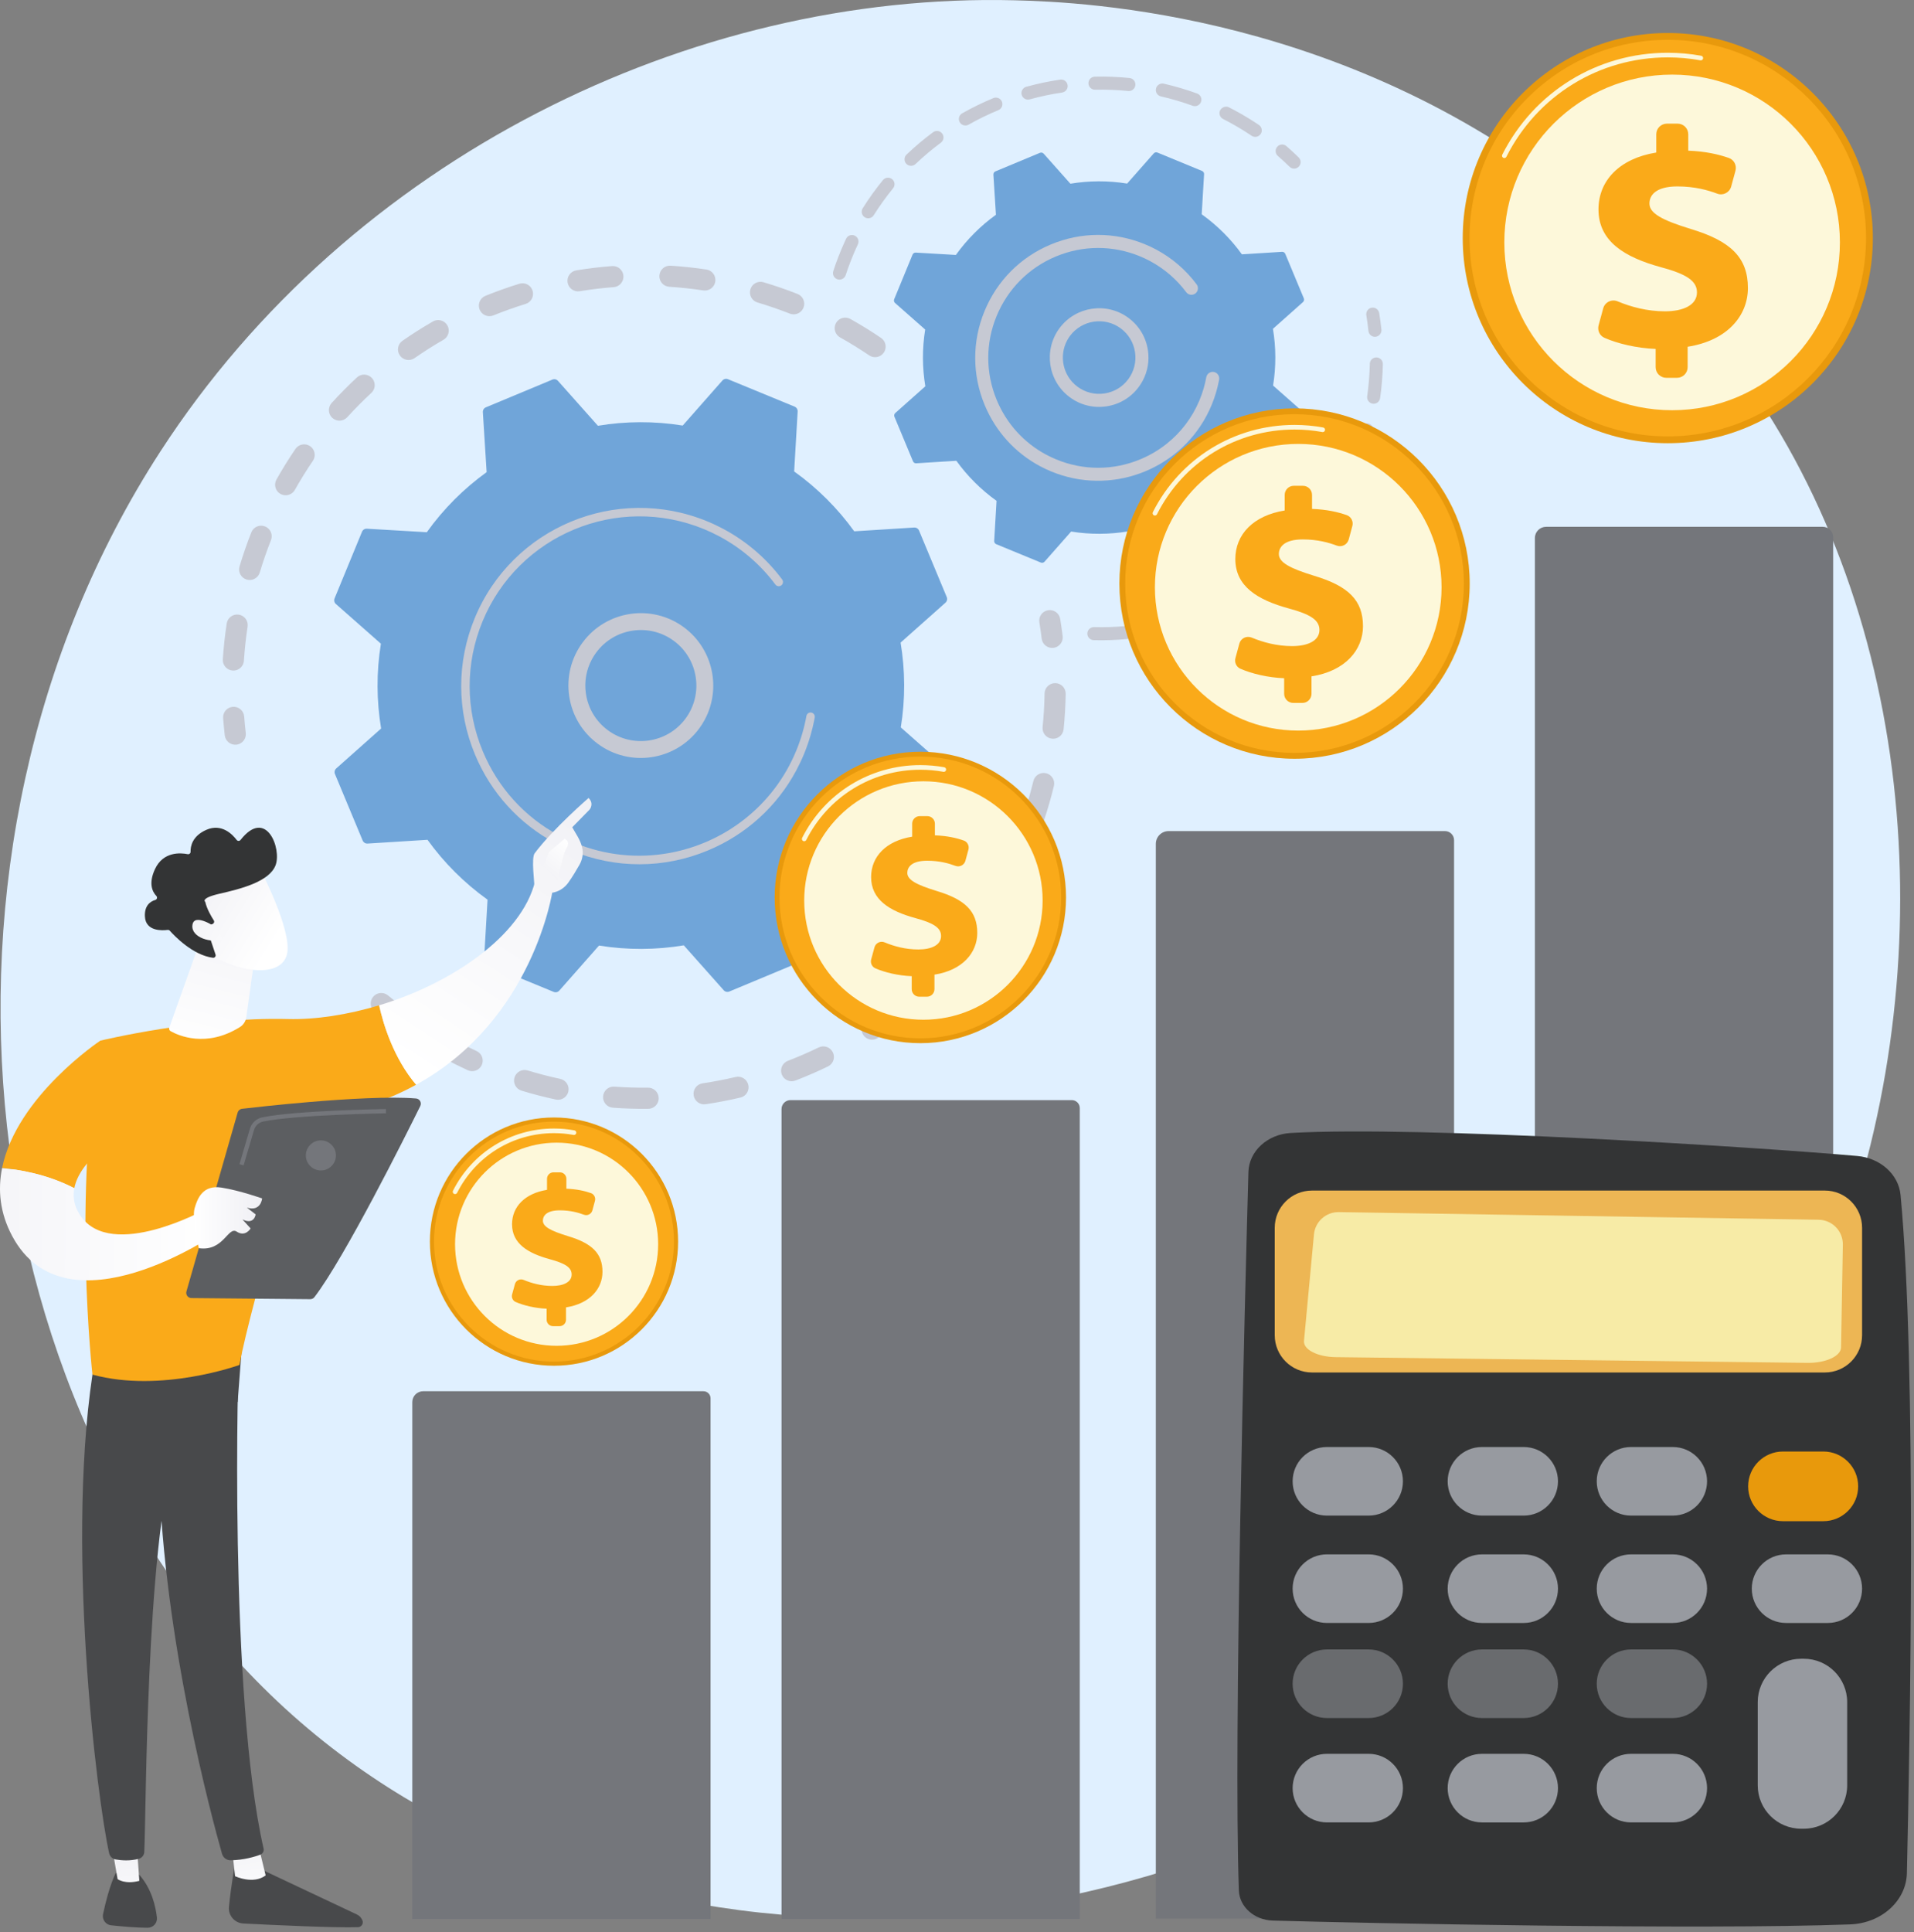
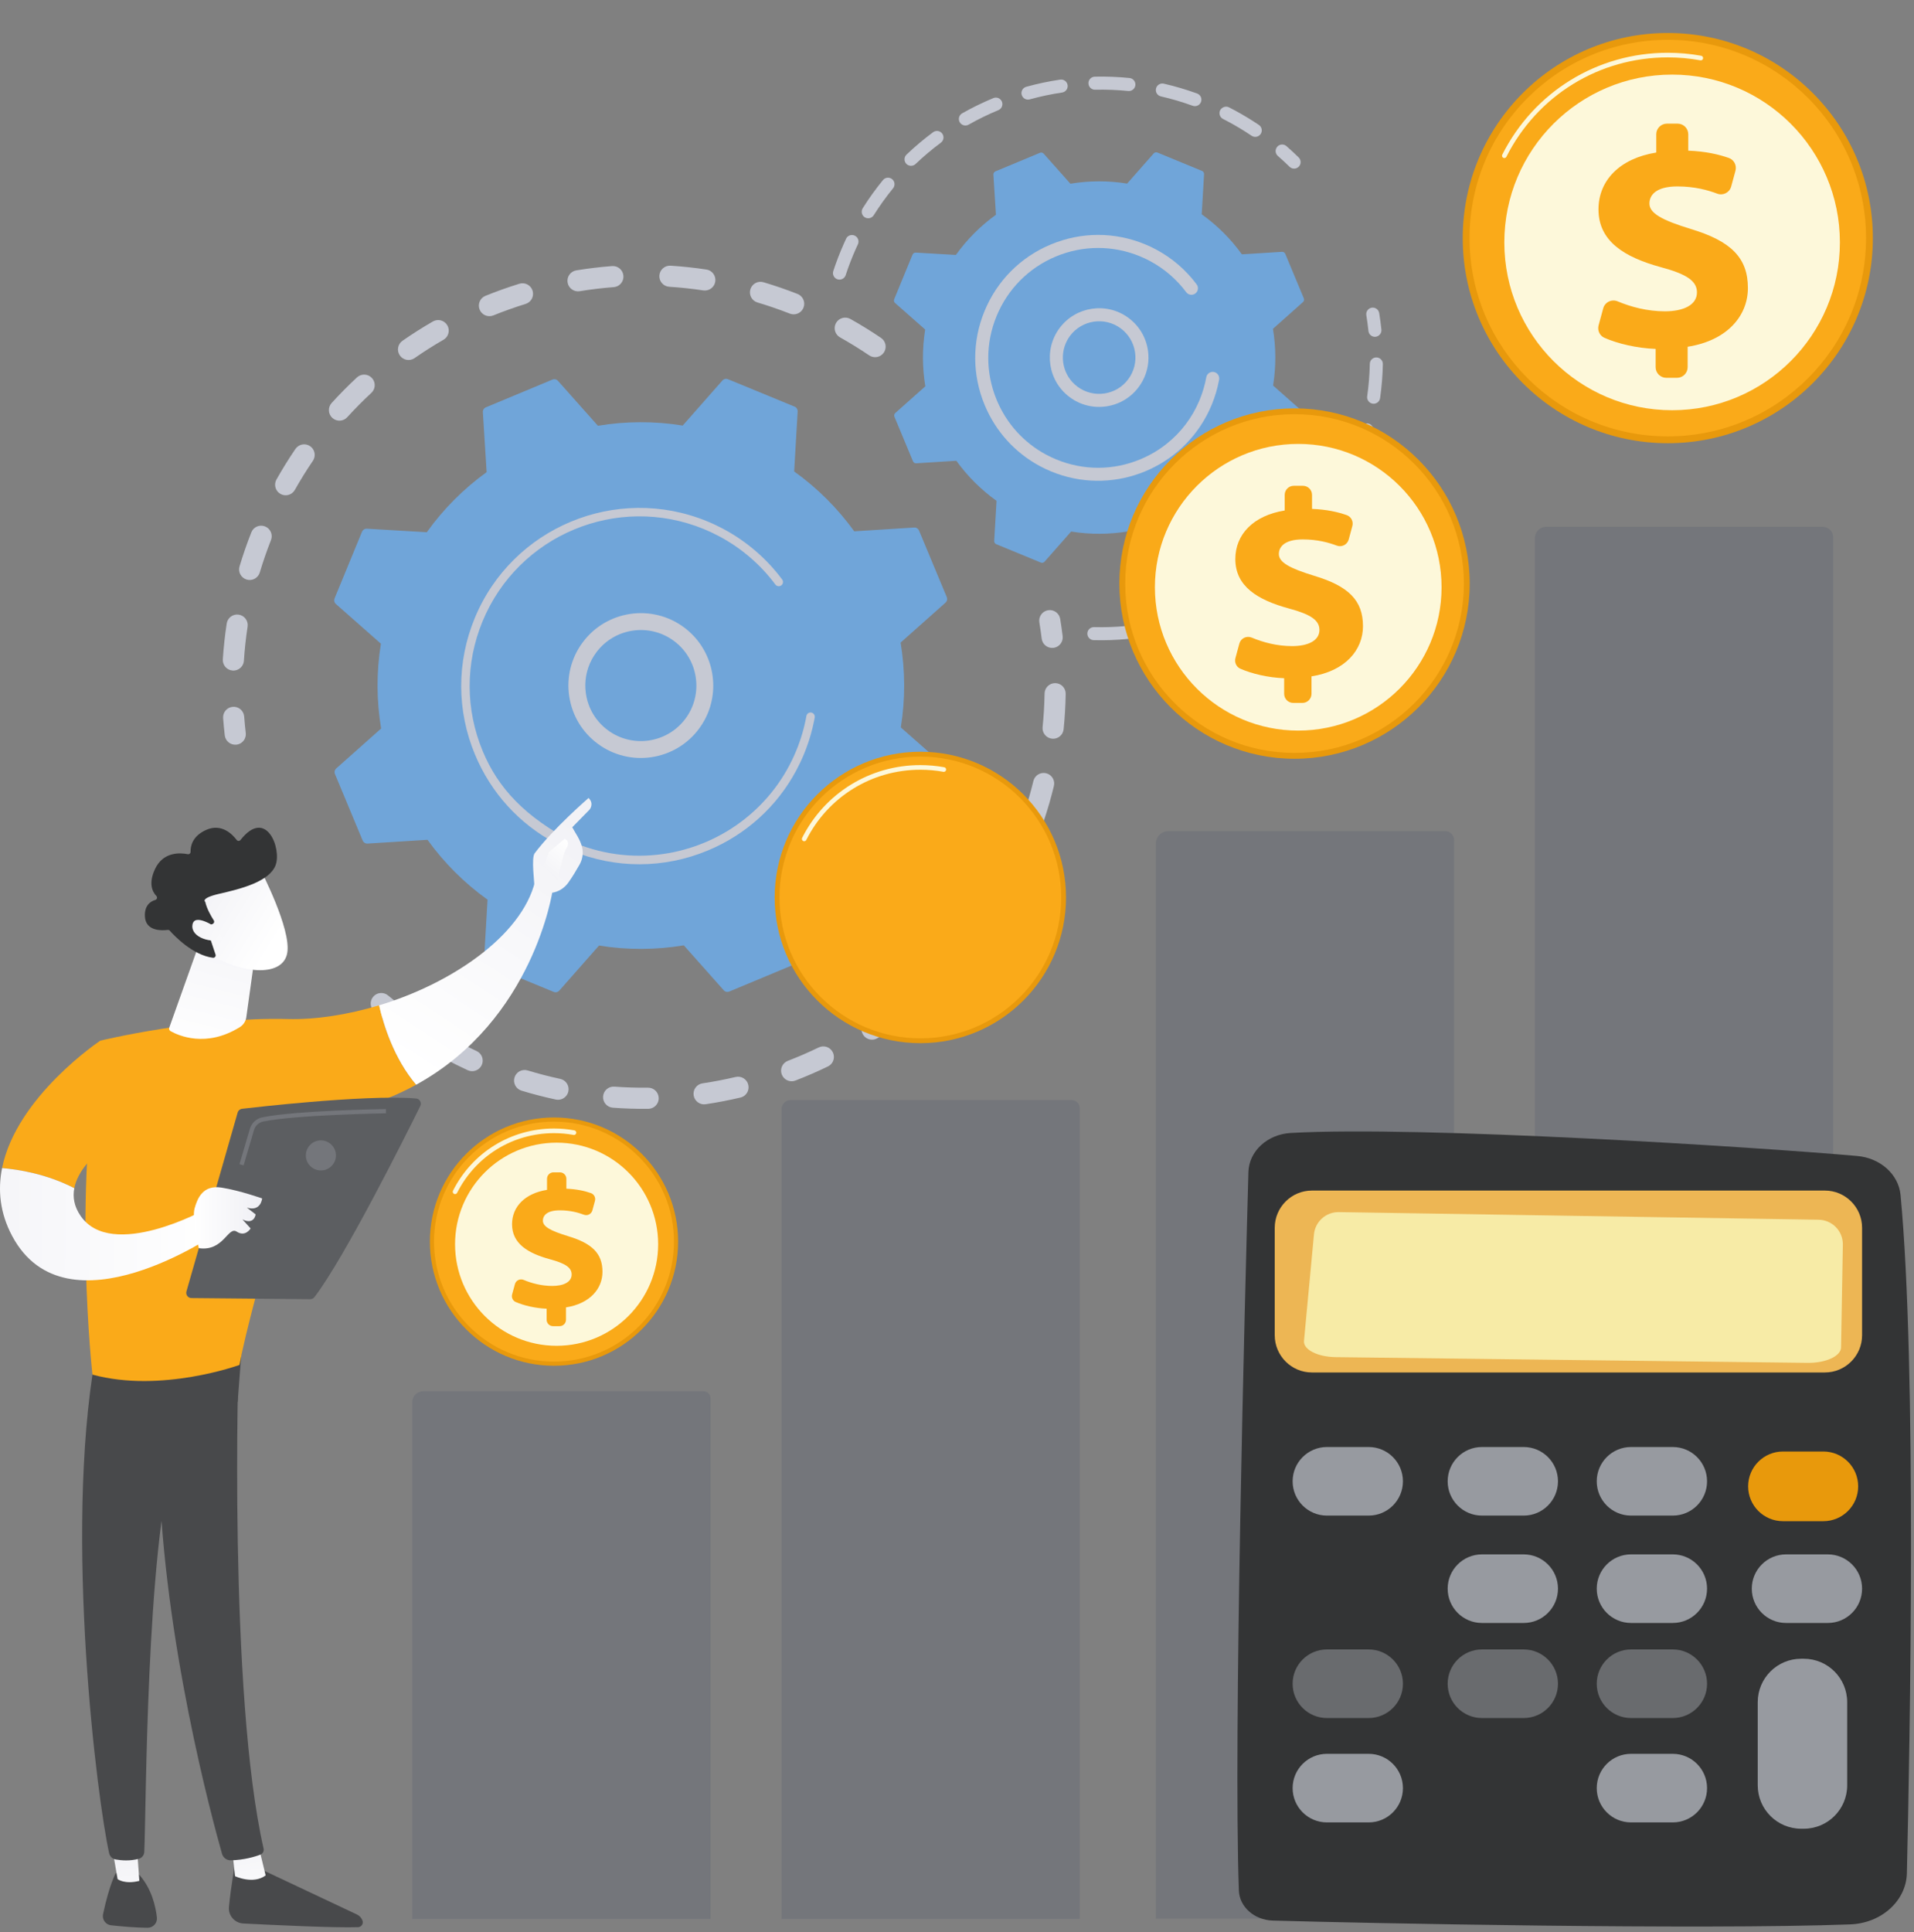
<svg xmlns="http://www.w3.org/2000/svg" width="217" height="219" viewBox="0 0 217 219" fill="none">
  <rect x="0" y="0" width="217" height="219" fill="#808080" stroke="none" />
-   <path d="M206.404 146.872C185.51 196.073 129.848 223.636 81.579 216.2C73.725 214.99 52.192 211.388 33.127 194.385C-3.573 161.656 -11.422 96.848 18.183 51.175C39.731 17.934 78.356 -0.908 115.058 0.034C122.964 0.238 153.261 1.488 179.888 23.443C183.799 26.668 192.424 34.333 200.199 46.488C218.453 75.036 220.023 114.808 206.404 146.872Z" fill="#E0F0FF" />
  <path d="M35.473 52.237C34.749 53.3 34.062 54.408 33.429 55.532C33.105 56.109 32.375 56.312 31.799 55.989C31.23 55.668 31.024 54.953 31.33 54.38L31.343 54.358C32.008 53.175 32.732 52.008 33.494 50.889C33.866 50.343 34.611 50.201 35.158 50.573C35.668 50.92 35.825 51.593 35.54 52.127C35.52 52.163 35.497 52.201 35.473 52.237ZM27.962 65.693C27.329 65.504 26.969 64.836 27.158 64.203C27.547 62.906 27.996 61.607 28.494 60.346C28.734 59.728 29.432 59.428 30.047 59.671C30.662 59.913 30.964 60.609 30.722 61.224C30.249 62.424 29.822 63.657 29.453 64.891C29.429 64.969 29.398 65.044 29.36 65.114C29.097 65.604 28.517 65.861 27.962 65.693ZM42.099 44.538C41.154 45.412 40.237 46.339 39.371 47.291C38.927 47.781 38.169 47.818 37.68 47.373C37.19 46.927 37.157 46.172 37.599 45.681C38.511 44.678 39.477 43.702 40.471 42.781C40.956 42.332 41.714 42.361 42.163 42.846C42.52 43.231 42.575 43.787 42.341 44.225C42.28 44.339 42.199 44.445 42.099 44.538ZM26.38 76.008C25.72 75.965 25.22 75.396 25.263 74.736C25.351 73.384 25.499 72.018 25.704 70.676C25.803 70.021 26.414 69.572 27.068 69.672C27.721 69.771 28.171 70.382 28.071 71.035C27.877 72.311 27.736 73.608 27.653 74.892C27.641 75.067 27.592 75.232 27.514 75.378C27.299 75.779 26.864 76.04 26.38 76.008ZM50.276 38.515C49.161 39.157 48.059 39.857 47.002 40.593C46.459 40.97 45.713 40.837 45.335 40.293C44.957 39.751 45.091 39.004 45.634 38.626C46.746 37.852 47.906 37.117 49.08 36.439C49.653 36.109 50.385 36.306 50.716 36.878C50.93 37.251 50.922 37.69 50.733 38.042C50.632 38.233 50.477 38.399 50.276 38.515ZM59.592 34.45C58.363 34.831 57.134 35.269 55.938 35.752C55.324 36 54.626 35.705 54.378 35.092C54.13 34.478 54.426 33.78 55.039 33.533C56.298 33.023 57.592 32.562 58.884 32.163C59.516 31.967 60.186 32.321 60.382 32.952C60.48 33.271 60.439 33.599 60.294 33.872C60.15 34.14 59.905 34.353 59.592 34.45ZM69.577 32.548C68.291 32.647 66.996 32.802 65.725 33.009C65.072 33.115 64.457 32.672 64.35 32.02C64.245 31.368 64.687 30.753 65.339 30.646C66.677 30.427 68.042 30.264 69.394 30.161C70.053 30.11 70.629 30.604 70.679 31.263C70.697 31.499 70.645 31.724 70.541 31.918C70.355 32.267 70 32.516 69.577 32.548ZM79.732 32.919C78.459 32.727 77.163 32.589 75.877 32.506C75.218 32.466 74.716 31.896 74.758 31.237C74.8 30.577 75.369 30.076 76.029 30.117C77.382 30.203 78.749 30.349 80.089 30.551C80.742 30.648 81.192 31.259 81.095 31.913C81.074 32.052 81.029 32.181 80.966 32.3C80.734 32.733 80.247 32.995 79.732 32.919ZM89.546 35.549C88.344 35.078 87.111 34.654 85.879 34.287C85.246 34.099 84.885 33.433 85.073 32.799C85.264 32.163 85.928 31.804 86.561 31.992C87.858 32.377 89.155 32.824 90.42 33.32C91.035 33.561 91.34 34.257 91.098 34.871C91.08 34.916 91.06 34.959 91.038 35.001C90.756 35.528 90.117 35.773 89.546 35.549ZM100.205 39.964C99.835 40.51 99.09 40.654 98.543 40.282C97.478 39.561 96.368 38.876 95.242 38.244C94.671 37.925 94.464 37.209 94.77 36.636L94.781 36.615C95.105 36.038 95.835 35.833 96.412 36.155C97.598 36.82 98.766 37.542 99.886 38.301C100.398 38.648 100.557 39.322 100.27 39.855C100.251 39.892 100.229 39.928 100.205 39.964Z" fill="#C6C9D3" />
  <path d="M27.73 83.783C27.841 83.575 27.892 83.332 27.863 83.08C27.791 82.467 27.731 81.842 27.684 81.222C27.634 80.563 27.059 80.069 26.4 80.119C25.741 80.169 25.246 80.744 25.297 81.404C25.346 82.055 25.409 82.712 25.484 83.357C25.561 84.014 26.155 84.484 26.812 84.409C27.217 84.361 27.551 84.117 27.73 83.783Z" fill="#C6C9D3" />
  <path d="M45.782 115.509C46.055 115 45.926 114.354 45.451 113.993C44.96 113.62 44.468 113.229 43.99 112.832C43.48 112.411 42.726 112.482 42.304 112.991C41.881 113.503 41.953 114.256 42.463 114.677C42.966 115.094 43.484 115.506 44.001 115.899C44.528 116.299 45.279 116.197 45.679 115.672C45.719 115.619 45.753 115.565 45.782 115.509Z" fill="#C6C9D3" />
  <path d="M53.031 121.312C52.139 120.901 51.248 120.459 50.385 119.996C50.072 119.829 49.762 119.659 49.454 119.485C48.878 119.161 48.659 118.431 48.999 117.855C49.324 117.278 50.054 117.074 50.63 117.4C50.922 117.565 51.217 117.727 51.515 117.885C52.336 118.326 53.182 118.746 54.03 119.136C54.631 119.411 54.895 120.122 54.619 120.723C54.608 120.746 54.597 120.767 54.586 120.79C54.289 121.343 53.609 121.577 53.031 121.312ZM63.016 124.635C61.713 124.356 60.405 124.017 59.128 123.629C58.495 123.436 58.138 122.767 58.331 122.135C58.523 121.504 59.192 121.145 59.825 121.338C61.038 121.707 62.281 122.028 63.518 122.293C64.164 122.432 64.576 123.069 64.438 123.715C64.413 123.828 64.374 123.933 64.323 124.03C64.077 124.488 63.55 124.749 63.016 124.635ZM73.497 125.686C72.162 125.701 70.811 125.659 69.481 125.561C68.821 125.512 68.326 124.938 68.374 124.279C68.423 123.62 68.997 123.124 69.656 123.173C70.919 123.266 72.202 123.305 73.471 123.291C74.132 123.284 74.674 123.815 74.681 124.475C74.683 124.684 74.632 124.881 74.54 125.053C74.341 125.426 73.95 125.68 73.497 125.686ZM83.948 124.409C82.648 124.716 81.321 124.97 80.003 125.168C79.35 125.265 78.74 124.814 78.643 124.159C78.545 123.504 78.997 122.896 79.65 122.799C80.902 122.612 82.163 122.37 83.399 122.079C84.043 121.926 84.687 122.325 84.838 122.969C84.908 123.264 84.862 123.56 84.73 123.809C84.573 124.101 84.296 124.327 83.948 124.409ZM93.867 120.884C92.665 121.467 91.426 122.004 90.183 122.483C89.565 122.721 88.872 122.413 88.635 121.796C88.397 121.178 88.704 120.485 89.322 120.249C90.504 119.793 91.682 119.282 92.823 118.73C93.418 118.441 94.135 118.69 94.422 119.285C94.596 119.644 94.575 120.046 94.4 120.373C94.285 120.588 94.103 120.771 93.867 120.884ZM102.776 115.285C101.734 116.113 100.642 116.909 99.53 117.649C98.979 118.016 98.236 117.866 97.87 117.316C97.503 116.765 97.652 116.022 98.203 115.655C99.26 114.952 100.297 114.197 101.287 113.41C101.804 112.999 102.558 113.086 102.969 113.603C103.276 113.989 103.305 114.505 103.088 114.914C103.013 115.053 102.909 115.18 102.776 115.285ZM119.277 83.732C118.619 83.666 118.139 83.079 118.205 82.421C118.333 81.16 118.409 79.877 118.429 78.612C118.44 77.95 118.984 77.423 119.646 77.434C120.307 77.445 120.834 77.989 120.823 78.65C120.802 79.984 120.722 81.334 120.589 82.662C120.572 82.822 120.525 82.972 120.454 83.106C120.231 83.52 119.774 83.782 119.277 83.732ZM110.241 107.869C109.405 108.908 108.515 109.923 107.593 110.89C107.136 111.368 106.378 111.386 105.898 110.93C105.421 110.473 105.403 109.715 105.859 109.237C106.737 108.319 107.582 107.354 108.375 106.368C108.789 105.853 109.542 105.771 110.059 106.186C110.514 106.553 110.63 107.185 110.364 107.682C110.33 107.747 110.288 107.81 110.241 107.869ZM116.86 93.713C116.233 93.503 115.894 92.825 116.104 92.199C116.505 90.993 116.862 89.76 117.16 88.53C117.314 87.888 117.964 87.493 118.606 87.649C119.248 87.805 119.643 88.453 119.486 89.094C119.173 90.39 118.798 91.69 118.375 92.956C118.353 93.022 118.326 93.084 118.294 93.144C118.024 93.649 117.422 93.9 116.86 93.713ZM113.973 102.518C113.633 103.085 112.898 103.269 112.331 102.929C111.764 102.588 111.58 101.854 111.92 101.285C112.567 100.207 113.18 99.082 113.745 97.933C114.036 97.342 114.757 97.096 115.35 97.388C115.943 97.68 116.187 98.398 115.894 98.992C115.649 99.489 115.396 99.982 115.137 100.467C114.765 101.16 114.374 101.85 113.973 102.518Z" fill="#C6C9D3" />
  <path d="M120.345 72.811C120.458 72.601 120.509 72.356 120.478 72.102C120.4 71.458 120.306 70.805 120.2 70.158C120.093 69.506 119.478 69.063 118.825 69.171C118.173 69.278 117.73 69.892 117.837 70.546C117.937 71.16 118.026 71.78 118.101 72.391C118.18 73.047 118.778 73.515 119.434 73.435C119.836 73.386 120.168 73.143 120.345 72.811Z" fill="#C6C9D3" />
  <path d="M104.197 60.141C104.104 59.92 103.882 59.782 103.644 59.797L96.848 60.225C94.986 57.645 92.7 55.343 90.038 53.439L90.435 46.645C90.449 46.406 90.311 46.185 90.09 46.094L82.535 42.984C82.315 42.894 82.06 42.953 81.903 43.132L77.401 48.238C74.17 47.715 70.926 47.74 67.789 48.262L63.262 43.172C63.104 42.993 62.849 42.936 62.629 43.028L55.088 46.171C54.868 46.261 54.73 46.484 54.745 46.722L55.172 53.519C52.593 55.38 50.291 57.666 48.388 60.329L41.593 59.93C41.354 59.917 41.133 60.055 41.042 60.276L37.932 67.831C37.842 68.052 37.901 68.306 38.08 68.464L43.185 72.965C42.662 76.196 42.688 79.441 43.209 82.579L38.12 87.104C37.942 87.263 37.883 87.518 37.975 87.737L41.118 95.278C41.21 95.498 41.431 95.637 41.669 95.621L48.467 95.194C50.328 97.774 52.614 100.075 55.276 101.98L54.879 108.773C54.864 109.011 55.003 109.234 55.224 109.324L62.779 112.435C63 112.524 63.254 112.465 63.411 112.286L67.913 107.181C71.144 107.704 74.388 107.678 77.526 107.157L82.052 112.246C82.21 112.425 82.465 112.483 82.685 112.391L90.226 109.248C90.446 109.156 90.585 108.935 90.569 108.697L90.142 101.899C92.721 100.039 95.023 97.752 96.927 95.09L103.722 95.487C103.96 95.502 104.181 95.364 104.271 95.141L107.382 87.588C107.472 87.367 107.413 87.113 107.234 86.955L102.129 82.454C102.653 79.222 102.626 75.978 102.106 72.84L107.194 68.315C107.372 68.156 107.43 67.901 107.338 67.681L104.197 60.141Z" fill="#70A5D9" />
  <path d="M66.429 78.635C66.677 80.299 67.557 81.766 68.908 82.767C71.697 84.835 75.649 84.247 77.716 81.459C79.785 78.67 79.195 74.718 76.406 72.651C73.617 70.584 69.666 71.171 67.599 73.96C67.411 74.213 67.245 74.476 67.099 74.749C66.465 75.933 66.229 77.283 66.429 78.635ZM79.254 82.599C76.558 86.236 71.406 87.004 67.767 84.306C66.005 83.001 64.857 81.086 64.534 78.917C64.212 76.747 64.753 74.582 66.06 72.82C68.756 69.182 73.909 68.416 77.547 71.113C80.856 73.565 81.789 78.052 79.901 81.581C79.713 81.93 79.498 82.271 79.254 82.599Z" fill="#C6C9D3" />
-   <path d="M90.277 87.327C90.601 86.721 90.898 86.095 91.163 85.451C91.247 85.247 91.326 85.043 91.403 84.837C91.784 83.825 92.082 82.784 92.294 81.728C92.297 81.715 92.3 81.7 92.302 81.686C92.31 81.645 92.319 81.604 92.326 81.564C92.342 81.484 92.356 81.404 92.371 81.325C92.408 81.115 92.304 80.912 92.126 80.818C92.083 80.794 92.035 80.778 91.985 80.768C91.724 80.721 91.475 80.895 91.428 81.154C91.186 82.494 90.799 83.817 90.277 85.085C87.683 91.389 82.105 95.578 75.846 96.697C72.365 97.32 68.674 96.992 65.169 95.549C64.554 95.296 63.957 95.014 63.379 94.704C59.488 92.62 56.458 89.291 54.737 85.162C52.761 80.421 52.749 75.192 54.705 70.441C58.745 60.63 70.007 55.941 79.814 59.977C80.419 60.227 81.008 60.505 81.58 60.812C84.062 62.14 86.226 63.998 87.908 66.258C87.952 66.316 88.006 66.362 88.067 66.394C88.225 66.479 88.426 66.47 88.579 66.356C88.79 66.197 88.836 65.898 88.677 65.685C86.909 63.312 84.639 61.363 82.034 59.967C81.432 59.646 80.813 59.353 80.178 59.092C69.882 54.853 58.057 59.783 53.819 70.076C51.766 75.064 51.778 80.551 53.853 85.531C55.659 89.865 58.841 93.36 62.925 95.548C63.532 95.872 64.159 96.169 64.804 96.435C69.792 98.489 75.28 98.476 80.259 96.403C84.594 94.596 88.091 91.412 90.277 87.327Z" fill="#C6C9D3" />
+   <path d="M90.277 87.327C90.601 86.721 90.898 86.095 91.163 85.451C91.247 85.247 91.326 85.043 91.403 84.837C91.784 83.825 92.082 82.784 92.294 81.728C92.297 81.715 92.3 81.7 92.302 81.686C92.31 81.645 92.319 81.604 92.326 81.564C92.342 81.484 92.356 81.404 92.371 81.325C92.408 81.115 92.304 80.912 92.126 80.818C92.083 80.794 92.035 80.778 91.985 80.768C91.724 80.721 91.475 80.895 91.428 81.154C91.186 82.494 90.799 83.817 90.277 85.085C87.683 91.389 82.105 95.578 75.846 96.697C72.365 97.32 68.674 96.992 65.169 95.549C59.488 92.62 56.458 89.291 54.737 85.162C52.761 80.421 52.749 75.192 54.705 70.441C58.745 60.63 70.007 55.941 79.814 59.977C80.419 60.227 81.008 60.505 81.58 60.812C84.062 62.14 86.226 63.998 87.908 66.258C87.952 66.316 88.006 66.362 88.067 66.394C88.225 66.479 88.426 66.47 88.579 66.356C88.79 66.197 88.836 65.898 88.677 65.685C86.909 63.312 84.639 61.363 82.034 59.967C81.432 59.646 80.813 59.353 80.178 59.092C69.882 54.853 58.057 59.783 53.819 70.076C51.766 75.064 51.778 80.551 53.853 85.531C55.659 89.865 58.841 93.36 62.925 95.548C63.532 95.872 64.159 96.169 64.804 96.435C69.792 98.489 75.28 98.476 80.259 96.403C84.594 94.596 88.091 91.412 90.277 87.327Z" fill="#C6C9D3" />
  <path d="M147.372 18.723C147.522 18.441 147.477 18.083 147.238 17.847C146.79 17.408 146.323 16.974 145.85 16.562C145.541 16.293 145.075 16.326 144.806 16.633C144.536 16.941 144.57 17.408 144.877 17.677C145.328 18.07 145.773 18.482 146.202 18.902C146.493 19.189 146.96 19.184 147.248 18.893C147.297 18.842 147.338 18.784 147.372 18.723Z" fill="#C6C9D3" />
  <path d="M94.946 31.659C94.558 31.532 94.347 31.116 94.474 30.727C94.824 29.652 95.241 28.578 95.709 27.538C95.778 27.379 95.851 27.222 95.924 27.065C96.086 26.693 96.539 26.537 96.908 26.711C97.277 26.885 97.436 27.326 97.263 27.695C97.193 27.841 97.126 27.989 97.058 28.14C96.611 29.136 96.214 30.161 95.879 31.186C95.865 31.229 95.848 31.268 95.828 31.306C95.661 31.616 95.293 31.771 94.946 31.659ZM101.249 21.348C100.463 22.311 99.726 23.336 99.06 24.396C98.843 24.742 98.387 24.846 98.041 24.629C97.695 24.413 97.596 23.96 97.808 23.609C98.506 22.499 99.279 21.422 100.105 20.413C100.363 20.095 100.829 20.048 101.145 20.307C101.423 20.535 101.493 20.922 101.329 21.229C101.307 21.27 101.281 21.309 101.249 21.348ZM106.668 16.176C105.667 16.919 104.702 17.732 103.8 18.593C103.505 18.874 103.036 18.863 102.754 18.569C102.472 18.273 102.483 17.806 102.779 17.523C103.724 16.62 104.736 15.767 105.788 14.988C106.117 14.745 106.579 14.812 106.822 15.14C106.999 15.378 107.01 15.686 106.88 15.93C106.831 16.025 106.759 16.109 106.668 16.176ZM113.191 12.485C112.036 12.963 110.901 13.516 109.815 14.131C109.461 14.332 109.009 14.206 108.808 13.85C108.606 13.495 108.732 13.043 109.088 12.844C110.225 12.2 111.416 11.619 112.625 11.119C113.002 10.963 113.435 11.142 113.59 11.518C113.68 11.732 113.66 11.962 113.56 12.151C113.482 12.296 113.355 12.416 113.191 12.485ZM120.417 10.489C119.18 10.67 117.943 10.933 116.743 11.265C116.349 11.373 115.942 11.143 115.834 10.75C115.724 10.356 115.954 9.949 116.348 9.839C117.607 9.49 118.904 9.217 120.2 9.025C120.604 8.965 120.981 9.244 121.04 9.648C121.063 9.812 121.033 9.97 120.961 10.104C120.854 10.304 120.658 10.452 120.417 10.489ZM127.912 10.315C126.669 10.19 125.408 10.141 124.159 10.17C123.75 10.179 123.412 9.856 123.403 9.447C123.392 9.037 123.715 8.7 124.124 8.691C125.434 8.66 126.758 8.712 128.06 8.843C128.468 8.884 128.763 9.247 128.721 9.655C128.712 9.754 128.683 9.845 128.637 9.929C128.501 10.185 128.219 10.347 127.912 10.315ZM135.218 11.989C134.043 11.562 132.832 11.204 131.617 10.927C131.219 10.834 130.97 10.438 131.062 10.039C131.153 9.644 131.55 9.392 131.948 9.484C133.221 9.777 134.492 10.152 135.724 10.6C136.107 10.739 136.305 11.163 136.166 11.547C136.152 11.581 136.139 11.613 136.122 11.645C135.951 11.964 135.568 12.116 135.218 11.989ZM142.927 15.189C142.7 15.528 142.239 15.618 141.901 15.389C141.047 14.812 140.153 14.274 139.244 13.788C139.052 13.685 138.858 13.585 138.663 13.486C138.3 13.3 138.153 12.854 138.339 12.491C138.529 12.153 138.969 11.982 139.334 12.166C139.538 12.27 139.741 12.377 139.942 12.484C140.894 12.993 141.832 13.559 142.727 14.163C143.044 14.376 143.144 14.794 142.967 15.124C142.954 15.146 142.942 15.168 142.927 15.189Z" fill="#C6C9D3" />
  <path d="M127.87 72.428C126.586 72.551 125.284 72.597 124 72.563C123.59 72.553 123.268 72.214 123.278 71.805C123.288 71.397 123.63 71.076 124.037 71.085C125.263 71.118 126.505 71.074 127.728 70.956C128.135 70.917 128.497 71.215 128.535 71.621C128.55 71.772 128.518 71.916 128.451 72.041C128.34 72.251 128.126 72.404 127.87 72.428ZM135.422 70.764C134.205 71.191 132.953 71.547 131.697 71.825C131.298 71.913 130.903 71.66 130.816 71.262C130.728 70.864 130.979 70.469 131.379 70.38C132.575 70.117 133.772 69.776 134.933 69.368C135.317 69.234 135.74 69.436 135.875 69.822C135.946 70.025 135.923 70.239 135.829 70.416C135.745 70.573 135.603 70.701 135.422 70.764ZM142.352 67.343C141.277 68.048 140.145 68.693 138.989 69.263C138.624 69.444 138.18 69.292 138 68.927C137.819 68.56 137.968 68.117 138.335 67.936C139.438 67.394 140.516 66.776 141.543 66.105C141.884 65.882 142.343 65.976 142.566 66.319C142.719 66.553 142.723 66.843 142.598 67.073C142.542 67.178 142.46 67.272 142.352 67.343ZM155.632 45.758C155.228 45.7 154.947 45.325 155.005 44.921C155.177 43.705 155.278 42.467 155.302 41.239C155.31 40.831 155.648 40.507 156.055 40.515C156.463 40.523 156.789 40.859 156.781 41.269C156.756 42.556 156.651 43.855 156.469 45.13C156.455 45.218 156.429 45.3 156.387 45.375C156.247 45.641 155.949 45.803 155.632 45.758ZM148.259 62.359C147.381 63.303 146.44 64.204 145.457 65.032C145.145 65.295 144.678 65.255 144.415 64.944C144.151 64.632 144.191 64.166 144.502 63.902C145.439 63.112 146.339 62.254 147.175 61.353C147.454 61.053 147.921 61.036 148.222 61.314C148.472 61.548 148.525 61.915 148.371 62.205C148.341 62.259 148.304 62.311 148.259 62.359ZM153.49 53.003C153.112 52.85 152.929 52.419 153.082 52.041C153.543 50.902 153.939 49.724 154.26 48.539C154.368 48.147 154.773 47.912 155.167 48.018C155.562 48.126 155.793 48.531 155.688 48.925C155.352 50.167 154.937 51.402 154.454 52.596C154.443 52.622 154.433 52.646 154.419 52.668C154.243 52.997 153.844 53.147 153.49 53.003ZM152.788 56.094C152.164 57.221 151.468 58.321 150.716 59.363C150.477 59.694 150.015 59.769 149.683 59.529C149.352 59.29 149.281 58.828 149.517 58.496C150.234 57.504 150.9 56.455 151.494 55.378C151.69 55.02 152.142 54.892 152.498 55.088C152.853 55.284 152.983 55.728 152.792 56.084L152.788 56.094Z" fill="#C6C9D3" />
  <path d="M156.532 37.787C156.601 37.661 156.632 37.515 156.617 37.363C156.552 36.733 156.467 36.103 156.367 35.489C156.3 35.085 155.92 34.812 155.517 34.877C155.115 34.944 154.842 35.325 154.906 35.728C155.003 36.313 155.083 36.915 155.146 37.515C155.188 37.922 155.551 38.217 155.958 38.175C156.21 38.147 156.422 37.997 156.532 37.787Z" fill="#C6C9D3" />
  <path d="M145.718 28.774C145.657 28.626 145.509 28.534 145.349 28.545L140.8 28.83C139.556 27.103 138.026 25.564 136.244 24.291L136.511 19.744C136.521 19.583 136.427 19.436 136.28 19.375L131.225 17.293C131.077 17.233 130.907 17.273 130.801 17.392L127.789 20.81C125.626 20.459 123.456 20.475 121.357 20.824L118.328 17.42C118.221 17.301 118.052 17.261 117.904 17.323L112.858 19.425C112.711 19.487 112.618 19.634 112.627 19.795L112.914 24.344C111.188 25.588 109.648 27.118 108.373 28.899L103.827 28.633C103.667 28.624 103.519 28.717 103.459 28.864L101.378 33.921C101.317 34.068 101.356 34.237 101.477 34.343L104.893 37.356C104.543 39.518 104.56 41.688 104.909 43.788L101.503 46.817C101.385 46.923 101.346 47.094 101.407 47.241L103.51 52.287C103.571 52.434 103.719 52.526 103.879 52.515L108.427 52.23C109.672 53.957 111.202 55.496 112.983 56.77L112.717 61.316C112.708 61.477 112.802 61.624 112.949 61.685L118.003 63.767C118.152 63.827 118.323 63.787 118.427 63.668L121.44 60.251C123.601 60.601 125.773 60.585 127.872 60.236L130.901 63.64C131.007 63.761 131.177 63.799 131.325 63.737L136.371 61.635C136.518 61.573 136.611 61.425 136.599 61.265L136.315 56.717C138.041 55.472 139.581 53.942 140.853 52.16L145.402 52.427C145.561 52.436 145.708 52.343 145.77 52.196L147.851 47.141C147.911 46.992 147.873 46.823 147.752 46.717L144.336 43.704C144.685 41.542 144.669 39.372 144.32 37.272L147.725 34.243C147.843 34.137 147.883 33.968 147.821 33.819L145.718 28.774Z" fill="#70A5D9" />
  <path d="M122.165 43.836C123.048 44.49 124.133 44.763 125.221 44.6C126.307 44.438 127.266 43.863 127.92 42.981C128.573 42.097 128.847 41.012 128.684 39.925C128.524 38.837 127.946 37.878 127.065 37.224C125.241 35.873 122.66 36.258 121.308 38.079C121.187 38.245 121.078 38.414 120.985 38.59C120.04 40.359 120.505 42.607 122.165 43.836ZM129.108 43.861C128.219 45.062 126.916 45.843 125.437 46.062C123.959 46.283 122.484 45.915 121.284 45.024C118.805 43.187 118.285 39.683 120.121 37.199C121.958 34.721 125.468 34.2 127.944 36.036C129.145 36.926 129.928 38.23 130.148 39.708C130.326 40.909 130.115 42.108 129.552 43.16C129.423 43.402 129.275 43.636 129.108 43.861Z" fill="#C6C9D3" />
  <path d="M136.78 47.151C137.001 46.737 137.202 46.311 137.384 45.87C137.746 44.993 138.018 44.078 138.196 43.15C138.203 43.107 138.21 43.066 138.217 43.023C138.275 42.7 138.115 42.389 137.84 42.241C137.772 42.204 137.7 42.179 137.62 42.165C137.218 42.092 136.835 42.36 136.763 42.761C136.606 43.631 136.355 44.487 136.016 45.306C135.999 45.352 135.979 45.397 135.961 45.441C135.143 47.372 133.876 49.028 132.276 50.3C131.409 50.992 130.443 51.57 129.396 52.016L129.371 52.027C129.345 52.039 129.319 52.05 129.294 52.06C126.223 53.34 122.839 53.347 119.762 52.08C119.364 51.917 118.979 51.734 118.603 51.534C116.085 50.185 114.124 48.029 113.009 45.356C111.729 42.286 111.723 38.901 112.989 35.826C114.256 32.754 116.643 30.353 119.713 29.072C122.782 27.794 126.167 27.786 129.242 29.052C129.635 29.213 130.016 29.394 130.387 29.592C131.993 30.453 133.394 31.654 134.483 33.118C134.551 33.207 134.633 33.278 134.727 33.328C134.972 33.458 135.281 33.445 135.519 33.27C135.845 33.025 135.914 32.563 135.669 32.234C134.45 30.597 132.883 29.252 131.086 28.289C130.671 28.066 130.243 27.865 129.806 27.685C126.364 26.268 122.579 26.276 119.144 27.708C115.71 29.139 113.037 31.82 111.621 35.264C110.204 38.704 110.213 42.491 111.644 45.925C112.891 48.916 115.086 51.327 117.903 52.837C118.321 53.06 118.753 53.264 119.198 53.449C125.86 56.191 133.45 53.371 136.78 47.151Z" fill="#C6C9D3" />
  <path d="M80.559 217.514H46.744V158.932C46.744 158.252 47.296 157.7 47.976 157.7H79.756C80.2 157.7 80.559 158.06 80.559 158.504V217.514Z" fill="#74767B" />
  <path d="M122.42 217.514H88.606V125.716C88.606 125.155 89.061 124.7 89.622 124.7H121.514C122.014 124.7 122.42 125.106 122.42 125.608V217.514Z" fill="#74767B" />
  <path d="M164.855 217.475H131.041V95.656C131.041 94.856 131.689 94.206 132.49 94.206H163.822C164.393 94.206 164.855 94.668 164.855 95.238V217.475Z" fill="#74767B" />
  <path d="M207.835 217.474H174.019V60.983C174.019 60.283 174.588 59.715 175.288 59.715H206.655C207.307 59.715 207.835 60.244 207.835 60.895V217.474Z" fill="#74767B" />
  <path d="M26.671 211.131C26.671 211.131 26.201 213.653 25.958 216.151C25.863 217.127 26.609 217.983 27.588 218.033C30.917 218.204 38.036 218.541 40.593 218.451C40.977 218.438 41.232 218.047 41.093 217.689C40.977 217.388 40.75 217.144 40.458 217.007L28.745 211.487L26.671 211.131Z" fill="#48494B" />
  <path d="M26.32 209.644L26.649 212.669C26.649 212.669 28.701 213.648 30.119 212.581L29.297 209.206L26.32 209.644Z" fill="url(#paint0_linear_2986_586)" />
  <path d="M27.131 152.848C26.969 153.635 25.924 192.21 29.884 209.54C29.948 209.823 29.802 210.112 29.533 210.219C28.898 210.471 27.654 210.834 26.168 210.869C25.707 210.881 25.297 210.578 25.172 210.135C24.031 206.112 18.574 185.959 18.02 166.752C17.401 145.291 18.027 166.022 18.027 166.022L18.637 152.765L27.131 152.848Z" fill="#48494B" />
  <path d="M13.126 212.32C13.126 212.32 12.403 213.589 11.683 216.97C11.553 217.581 11.975 218.171 12.596 218.237C13.694 218.357 15.386 218.512 16.741 218.515C17.366 218.516 17.859 217.977 17.79 217.356C17.652 216.118 17.203 214.084 15.773 212.489L13.126 212.32Z" fill="#48494B" />
  <path d="M12.539 208.428L13.333 213.005C13.333 213.005 14.155 213.629 15.798 213.198L15.445 208.279L12.539 208.428Z" fill="url(#paint1_linear_2986_586)" />
  <path d="M10.796 153.876C7.229 174.201 11.048 204.196 12.376 210.071C12.457 210.431 12.745 210.708 13.108 210.772C13.725 210.881 14.741 210.974 15.747 210.692C16.093 210.596 16.339 210.286 16.357 209.927C16.588 205.188 16.531 176.085 19.784 164.615C19.948 164.034 20.309 163.529 20.805 163.184L26.946 158.905L27.481 151.9L10.796 153.876Z" fill="#48494B" />
  <path d="M32.657 115.51C22.55 115.248 11.37 117.962 11.37 117.962C8.19 135.514 10.482 155.816 10.482 155.816C18.288 157.943 27.147 154.72 27.147 154.72C28.518 147.384 34.784 126.761 34.784 126.761C39.729 126.196 43.811 124.809 47.179 122.957C44.652 119.97 43.483 116.19 42.981 113.956C39.396 115.033 35.774 115.592 32.657 115.51Z" fill="#FAAA19" />
  <path d="M62.656 100.907C61.675 99.698 60.666 99.9 60.666 99.9C59.119 106.169 51.017 111.543 42.98 113.956C43.483 116.19 44.651 119.971 47.179 122.958C60.548 115.608 62.656 100.907 62.656 100.907Z" fill="url(#paint2_linear_2986_586)" />
  <path d="M62.412 101.209C62.513 101.541 61.305 102.032 60.609 100.674C60.591 100.027 60.224 97.249 60.616 96.726C62.703 93.935 66.731 90.452 66.731 90.452C67.4 91.125 66.838 91.775 66.838 91.775L64.88 93.774C65.279 94.511 65.767 95.135 65.991 96.022C66.16 96.695 66.046 97.411 65.701 98.019C65.355 98.628 64.883 99.42 64.438 100.04C63.597 101.212 62.412 101.209 62.412 101.209Z" fill="url(#paint3_linear_2986_586)" />
  <path d="M64.02 95.076L62.24 96.556L61.671 98.042L63.229 99.804C63.229 99.804 63.787 96.851 64.186 96.214C64.586 95.579 64.385 95.267 64.02 95.076Z" fill="url(#paint4_linear_2986_586)" />
  <path d="M15.154 127.787L11.37 117.963C11.37 117.963 1.867 124.287 0.237 132.405C2.02 132.555 5.261 133.05 8.424 134.685C9.159 130.85 15.154 127.787 15.154 127.787Z" fill="#FAAA19" />
  <path d="M23.317 137.075C23.317 137.075 12.659 142.965 9.131 137.815C8.399 136.746 8.231 135.688 8.424 134.684C5.262 133.049 2.02 132.554 0.237 132.405C-0.255 134.854 -0.032 137.463 1.384 140.113C7.54 151.634 24.695 139.702 24.695 139.702L23.317 137.075Z" fill="url(#paint5_linear_2986_586)" />
  <path d="M22.497 107.207L19.192 116.478C19.137 116.631 19.198 116.802 19.34 116.883C20.213 117.375 23.358 118.807 27.187 116.429C27.586 116.182 27.86 115.775 27.925 115.309L29.043 107.269L22.497 107.207Z" fill="url(#paint6_linear_2986_586)" />
  <path d="M29.576 98.66C29.576 98.66 33.045 105.341 32.566 108.023C32.088 110.705 27.713 110.47 23.911 108.253L21.309 101.048L29.576 98.66Z" fill="url(#paint7_linear_2986_586)" />
  <path d="M24.115 104.728C24.271 104.661 24.33 104.471 24.238 104.329C23.959 103.894 23.437 103.007 23.275 102.234C23.275 102.234 22.644 101.821 24.9 101.303C27.156 100.786 30.521 99.982 31.245 98.072C31.95 96.211 30.188 91.497 27.269 95.212C27.158 95.353 26.943 95.354 26.834 95.211C26.368 94.591 25.137 93.302 23.404 94.06C21.783 94.769 21.59 95.951 21.606 96.547C21.611 96.723 21.453 96.858 21.281 96.823C20.466 96.659 18.508 96.507 17.575 98.508C16.806 100.156 17.286 101.097 17.728 101.56C17.871 101.709 17.805 101.953 17.606 102.012C17.068 102.171 16.371 102.62 16.429 103.877C16.508 105.616 18.452 105.481 19.006 105.408C19.097 105.396 19.188 105.428 19.249 105.496C19.718 106.025 21.834 108.274 24.144 108.565C24.344 108.59 24.501 108.394 24.437 108.203L23.464 105.284C23.419 105.149 23.485 105.001 23.616 104.944L24.115 104.728Z" fill="#333435" />
  <path d="M24.513 105.145C24.513 105.145 22.015 103.397 21.817 104.848C21.619 106.298 24.061 106.973 25.279 106.444L24.513 105.145Z" fill="url(#paint8_linear_2986_586)" />
  <path d="M21.139 146.383L26.944 126.109C27.01 125.878 27.206 125.71 27.444 125.683C28.496 125.56 31.544 125.215 35.063 124.918C39.302 124.559 44.225 124.269 47.167 124.515C47.585 124.551 47.837 124.994 47.651 125.369C45.979 128.754 39.098 142.521 35.652 147.03C35.538 147.18 35.361 147.267 35.173 147.265L21.703 147.139C21.311 147.136 21.031 146.76 21.139 146.383Z" fill="#5C5E61" />
  <path d="M22.542 141.485C22.542 141.485 21.733 138.159 22.059 136.98C22.386 135.8 23.018 134.283 25.125 134.619C27.232 134.957 29.717 135.845 29.717 135.845C29.717 135.845 29.591 137.381 27.99 136.885L28.983 137.654C28.983 137.654 28.841 138.884 27.488 138.227L28.412 139.246C28.412 139.246 27.831 140.256 26.836 139.608C25.841 138.959 25.364 141.885 22.542 141.485Z" fill="url(#paint9_linear_2986_586)" />
  <path d="M34.676 130.97C34.676 131.911 35.439 132.674 36.381 132.674C37.322 132.674 38.085 131.911 38.085 130.97C38.085 130.029 37.322 129.265 36.381 129.265C35.439 129.265 34.676 130.029 34.676 130.97Z" fill="#74767B" />
  <path d="M27.617 132.099L28.799 128.089C28.942 127.602 29.334 127.236 29.82 127.134C33.523 126.362 43.663 126.198 43.765 126.197L43.757 125.711C43.339 125.718 33.469 125.878 29.721 126.659C29.06 126.798 28.528 127.293 28.334 127.951L27.152 131.961L27.617 132.099Z" fill="#74767B" />
  <path d="M141.54 132.847C141.138 147.206 139.834 196.737 140.457 214.289C140.523 216.149 142.207 217.642 144.307 217.702C154.695 218.003 192.777 218.767 209.766 218.135C213.306 218.003 216.12 215.466 216.193 212.331C216.547 197.258 217.326 154.866 215.475 135.447C215.251 133.12 213.189 131.266 210.564 131.034C199.252 130.033 161.008 127.583 146.328 128.426C143.681 128.579 141.606 130.498 141.54 132.847Z" fill="#333435" />
  <path d="M144.523 139.177V151.347C144.523 153.681 146.414 155.573 148.748 155.573H206.89C209.222 155.573 211.114 153.681 211.114 151.347V139.177C211.114 136.844 209.222 134.952 206.89 134.952H148.748C146.414 134.952 144.523 136.844 144.523 139.177Z" fill="#EDB654" />
  <path d="M208.149 139.107C207.635 138.576 206.932 138.271 206.192 138.26L151.788 137.395C150.335 137.372 149.107 138.472 148.971 139.92L147.841 151.99C147.748 152.978 149.374 153.81 151.447 153.835L204.934 154.483C207.004 154.508 208.715 153.719 208.73 152.731L208.933 141.093C208.945 140.353 208.665 139.639 208.149 139.107Z" fill="#F7EBA6" />
  <path d="M159.059 167.91C159.059 170.056 157.318 171.797 155.172 171.797H150.44C148.293 171.797 146.552 170.056 146.552 167.91C146.552 165.762 148.293 164.022 150.44 164.022H155.172C157.318 164.022 159.059 165.762 159.059 167.91Z" fill="#979AA0" />
  <path d="M176.636 167.91C176.636 170.057 174.897 171.797 172.748 171.797H168.016C165.869 171.797 164.129 170.057 164.129 167.91C164.129 165.762 165.869 164.022 168.016 164.022H172.748C174.897 164.022 176.636 165.762 176.636 167.91Z" fill="#979AA0" />
  <path d="M193.538 167.91C193.538 170.057 191.798 171.797 189.651 171.797H184.919C182.77 171.797 181.031 170.057 181.031 167.91C181.031 165.762 182.77 164.022 184.919 164.022H189.651C191.798 164.022 193.538 165.762 193.538 167.91Z" fill="#979AA0" />
  <path d="M210.67 168.481C210.67 170.663 208.901 172.43 206.72 172.43H202.147C199.965 172.43 198.195 170.663 198.195 168.481C198.195 166.299 199.965 164.53 202.147 164.53H206.72C208.901 164.53 210.67 166.299 210.67 168.481Z" fill="#E8990C" />
-   <path d="M159.059 180.078C159.059 182.226 157.318 183.966 155.172 183.966H150.44C148.293 183.966 146.552 182.226 146.552 180.078C146.552 177.932 148.293 176.191 150.44 176.191H155.172C157.318 176.191 159.059 177.932 159.059 180.078Z" fill="#979AA0" />
  <path d="M176.636 180.079C176.636 182.227 174.897 183.968 172.748 183.968H168.016C165.869 183.968 164.129 182.227 164.129 180.079C164.129 177.933 165.869 176.193 168.016 176.193H172.748C174.897 176.193 176.636 177.933 176.636 180.079Z" fill="#979AA0" />
  <path d="M193.538 180.079C193.538 182.226 191.798 183.967 189.651 183.967H184.919C182.77 183.967 181.031 182.226 181.031 180.079C181.031 177.932 182.77 176.192 184.919 176.192H189.651C191.798 176.192 193.538 177.932 193.538 180.079Z" fill="#979AA0" />
  <path d="M211.114 180.079C211.114 182.227 209.374 183.968 207.228 183.968H202.496C200.348 183.968 198.608 182.227 198.608 180.079C198.608 177.933 200.348 176.193 202.496 176.193H207.228C209.374 176.193 211.114 177.933 211.114 180.079Z" fill="#979AA0" />
  <path d="M155.172 194.744H150.44C148.293 194.744 146.552 193.004 146.552 190.856C146.552 188.709 148.293 186.969 150.44 186.969H155.172C157.318 186.969 159.059 188.709 159.059 190.856C159.059 193.004 157.318 194.744 155.172 194.744Z" fill="#696B6E" />
  <path d="M172.748 194.744H168.016C165.869 194.744 164.129 193.004 164.129 190.856C164.129 188.71 165.869 186.969 168.016 186.969H172.748C174.897 186.969 176.636 188.71 176.636 190.856C176.636 193.004 174.897 194.744 172.748 194.744Z" fill="#696B6E" />
  <path d="M189.651 194.744H184.919C182.772 194.744 181.031 193.004 181.031 190.856C181.031 188.71 182.772 186.969 184.919 186.969H189.651C191.798 186.969 193.538 188.71 193.538 190.856C193.538 193.004 191.798 194.744 189.651 194.744Z" fill="#696B6E" />
  <path d="M159.059 202.687C159.059 204.835 157.318 206.575 155.172 206.575H150.44C148.293 206.575 146.552 204.835 146.552 202.687C146.552 200.541 148.293 198.8 150.44 198.8H155.172C157.318 198.8 159.059 200.541 159.059 202.687Z" fill="#979AA0" />
-   <path d="M176.636 202.687C176.636 204.835 174.897 206.576 172.748 206.576H168.016C165.869 206.576 164.129 204.835 164.129 202.687C164.129 200.541 165.869 198.801 168.016 198.801H172.748C174.897 198.801 176.636 200.541 176.636 202.687Z" fill="#979AA0" />
  <path d="M193.538 202.687C193.538 204.835 191.798 206.575 189.651 206.575H184.919C182.77 206.575 181.031 204.835 181.031 202.687C181.031 200.541 182.77 198.8 184.919 198.8H189.651C191.798 198.8 193.538 200.541 193.538 202.687Z" fill="#979AA0" />
  <path d="M209.425 202.37C209.425 205.087 207.222 207.29 204.505 207.29H204.204C201.487 207.29 199.283 205.087 199.283 202.37V192.943C199.283 190.226 201.487 188.023 204.204 188.023H204.505C207.222 188.023 209.425 190.226 209.425 192.943V202.37Z" fill="#979AA0" />
  <path d="M76.88 140.74C76.88 148.512 70.58 154.811 62.809 154.811C55.038 154.811 48.738 148.512 48.738 140.74C48.738 132.969 55.038 126.669 62.809 126.669C70.58 126.669 76.88 132.969 76.88 140.74Z" fill="#E8990C" />
  <path d="M76.412 140.74C76.412 148.253 70.322 154.342 62.81 154.342C55.297 154.342 49.207 148.253 49.207 140.74C49.207 133.228 55.297 127.138 62.81 127.138C70.322 127.138 76.412 133.228 76.412 140.74Z" fill="#FAAA19" />
  <path d="M51.592 135.352C51.552 135.352 51.512 135.344 51.474 135.325C51.344 135.258 51.292 135.101 51.357 134.971C53.553 130.622 57.94 127.92 62.809 127.92C63.586 127.92 64.364 127.99 65.121 128.129C65.264 128.155 65.359 128.291 65.333 128.434C65.31 128.561 65.2 128.651 65.077 128.651C65.06 128.651 65.044 128.648 65.027 128.646C64.301 128.513 63.555 128.446 62.809 128.446C58.14 128.446 53.932 131.036 51.827 135.207C51.781 135.3 51.688 135.352 51.592 135.352Z" fill="#FDF8DA" />
  <path d="M63.105 152.55C56.747 152.55 51.592 147.395 51.592 141.036C51.592 134.679 56.747 129.524 63.105 129.524C69.464 129.524 74.618 134.679 74.618 141.036C74.618 147.395 69.464 152.55 63.105 152.55Z" fill="#FDF8DA" />
  <path d="M61.975 149.596V148.344C60.669 148.29 59.378 147.982 58.461 147.581C58.133 147.438 57.966 147.07 58.06 146.725L58.379 145.559C58.495 145.13 58.961 144.909 59.37 145.081C60.28 145.462 61.403 145.764 62.615 145.764C63.873 145.764 64.811 145.338 64.811 144.464C64.811 143.675 64.086 143.206 62.338 142.736C59.844 142.054 58.053 140.968 58.053 138.773C58.053 136.789 59.503 135.276 62.018 134.872V133.619C62.018 133.215 62.345 132.888 62.748 132.888H63.484C63.887 132.888 64.213 133.215 64.213 133.619V134.742C65.422 134.791 66.301 134.998 66.999 135.243C67.357 135.369 67.552 135.754 67.453 136.121L67.16 137.199C67.048 137.615 66.603 137.843 66.2 137.69C65.557 137.448 64.648 137.194 63.468 137.194C61.975 137.194 61.549 137.812 61.549 138.366C61.549 139.05 62.444 139.518 64.384 140.115C67.155 140.946 68.306 142.097 68.306 144.165C68.306 146.062 66.9 147.767 64.171 148.194V149.596C64.171 149.999 63.844 150.325 63.441 150.325H62.705C62.302 150.325 61.975 149.999 61.975 149.596Z" fill="#FAAA19" />
  <path d="M120.861 101.728C120.861 110.85 113.467 118.246 104.344 118.246C95.222 118.246 87.827 110.85 87.827 101.728C87.827 92.606 95.222 85.211 104.344 85.211C113.467 85.211 120.861 92.606 120.861 101.728Z" fill="#E8990C" />
  <path d="M120.313 101.728C120.313 110.547 113.163 117.697 104.344 117.697C95.525 117.697 88.375 110.547 88.375 101.728C88.375 92.909 95.525 85.76 104.344 85.76C113.163 85.76 120.313 92.909 120.313 101.728Z" fill="#FAAA19" />
  <path d="M91.177 95.357C91.138 95.357 91.096 95.349 91.058 95.33C90.929 95.264 90.877 95.106 90.942 94.976C93.511 89.886 98.647 86.725 104.344 86.725C105.252 86.725 106.163 86.807 107.051 86.968C107.194 86.994 107.289 87.131 107.263 87.273C107.239 87.4 107.13 87.49 107.006 87.49C106.99 87.49 106.974 87.489 106.956 87.485C106.1 87.329 105.22 87.251 104.344 87.251C98.846 87.251 93.891 90.302 91.412 95.213C91.366 95.305 91.272 95.357 91.177 95.357Z" fill="#FDF8DA" />
-   <path d="M104.693 115.59C97.228 115.59 91.177 109.541 91.177 102.076C91.177 94.611 97.228 88.56 104.693 88.56C112.157 88.56 118.208 94.611 118.208 102.076C118.208 109.541 112.157 115.59 104.693 115.59Z" fill="#FDF8DA" />
  <path d="M103.366 112.123V110.652C101.833 110.592 100.316 110.23 99.24 109.759C98.855 109.59 98.659 109.158 98.77 108.753L99.143 107.384C99.281 106.882 99.826 106.621 100.307 106.824C101.375 107.271 102.695 107.625 104.117 107.625C105.593 107.625 106.694 107.124 106.694 106.099C106.694 105.173 105.843 104.623 103.791 104.072C100.863 103.271 98.762 101.994 98.762 99.417C98.762 97.091 100.463 95.313 103.416 94.839V93.367C103.416 92.895 103.8 92.511 104.273 92.511H105.136C105.61 92.511 105.993 92.895 105.993 93.367V94.688C107.412 94.745 108.444 94.987 109.263 95.275C109.684 95.422 109.912 95.875 109.796 96.304L109.453 97.571C109.32 98.059 108.798 98.326 108.325 98.148C107.57 97.862 106.504 97.565 105.117 97.565C103.366 97.565 102.865 98.291 102.865 98.942C102.865 99.743 103.917 100.293 106.193 100.994C109.447 101.969 110.798 103.32 110.798 105.749C110.798 107.976 109.146 109.978 105.944 110.477V112.123C105.944 112.597 105.56 112.98 105.086 112.98H104.222C103.75 112.98 103.366 112.597 103.366 112.123Z" fill="#FAAA19" />
  <path d="M212.334 26.99C212.334 39.828 201.926 50.238 189.086 50.238C176.245 50.238 165.837 39.828 165.837 26.99C165.837 14.149 176.245 3.741 189.086 3.741C201.926 3.741 212.334 14.149 212.334 26.99Z" fill="#E8990C" />
  <path d="M211.561 26.988C211.561 39.402 201.498 49.463 189.086 49.463C176.674 49.463 166.611 39.402 166.611 26.988C166.611 14.576 176.674 4.513 189.086 4.513C201.498 4.513 211.561 14.576 211.561 26.988Z" fill="#FAAA19" />
  <path d="M170.551 17.916C170.512 17.916 170.472 17.908 170.433 17.888C170.304 17.823 170.252 17.665 170.316 17.535C173.914 10.407 181.106 5.98 189.085 5.98C190.358 5.98 191.633 6.094 192.874 6.321C193.017 6.347 193.113 6.484 193.086 6.626C193.063 6.754 192.952 6.843 192.829 6.843C192.812 6.843 192.797 6.842 192.781 6.839C191.568 6.618 190.325 6.506 189.085 6.506C181.306 6.506 174.295 10.823 170.786 17.773C170.74 17.864 170.648 17.916 170.551 17.916Z" fill="#FDF8DA" />
  <path d="M189.577 46.501C179.07 46.501 170.553 37.984 170.553 27.478C170.553 16.973 179.07 8.456 189.577 8.456C200.081 8.456 208.598 16.973 208.598 27.478C208.598 37.984 200.081 46.501 189.577 46.501Z" fill="#FDF8DA" />
  <path d="M187.709 41.621V39.551C185.552 39.464 183.417 38.956 181.902 38.291C181.361 38.054 181.084 37.447 181.24 36.877L181.765 34.95C181.959 34.243 182.727 33.877 183.403 34.16C184.908 34.791 186.764 35.289 188.765 35.289C190.842 35.289 192.393 34.585 192.393 33.14C192.393 31.838 191.196 31.063 188.308 30.287C184.187 29.16 181.228 27.364 181.228 23.736C181.228 20.461 183.623 17.96 187.779 17.291V15.222C187.779 14.556 188.319 14.016 188.986 14.016H190.201C190.866 14.016 191.406 14.556 191.406 15.222V17.079C193.404 17.16 194.856 17.502 196.01 17.906C196.601 18.113 196.923 18.751 196.759 19.355L196.275 21.138C196.09 21.826 195.355 22.202 194.688 21.95C193.627 21.549 192.126 21.131 190.174 21.131C187.709 21.131 187.004 22.151 187.004 23.068C187.004 24.194 188.483 24.969 191.688 25.955C196.268 27.329 198.169 29.231 198.169 32.648C198.169 35.782 195.846 38.599 191.336 39.305V41.621C191.336 42.286 190.797 42.826 190.132 42.826H188.914C188.249 42.826 187.709 42.286 187.709 41.621Z" fill="#FAAA19" />
  <path d="M166.628 66.149C166.628 77.115 157.736 86.007 146.769 86.007C135.802 86.007 126.91 77.115 126.91 66.149C126.91 55.182 135.802 46.29 146.769 46.29C157.736 46.29 166.628 55.182 166.628 66.149Z" fill="#E8990C" />
  <path d="M165.966 66.148C165.966 76.751 157.371 85.345 146.768 85.345C136.167 85.345 127.572 76.751 127.572 66.148C127.572 55.546 136.167 46.95 146.768 46.95C157.371 46.95 165.966 55.546 165.966 66.148Z" fill="#FAAA19" />
-   <path d="M130.937 58.437C130.897 58.437 130.857 58.428 130.819 58.41C130.691 58.343 130.638 58.185 130.703 58.056C133.782 51.955 139.939 48.164 146.768 48.164C147.859 48.164 148.95 48.263 150.013 48.457C150.155 48.483 150.25 48.62 150.224 48.762C150.201 48.888 150.091 48.979 149.968 48.979C149.952 48.979 149.936 48.976 149.919 48.974C148.886 48.785 147.827 48.69 146.768 48.69C140.138 48.69 134.163 52.369 131.173 58.293C131.125 58.384 131.033 58.437 130.937 58.437Z" fill="#FDF8DA" />
  <path d="M147.187 82.815C138.214 82.815 130.938 75.541 130.938 66.566C130.938 57.592 138.214 50.318 147.187 50.318C156.161 50.318 163.437 57.592 163.437 66.566C163.437 75.541 156.161 82.815 147.187 82.815Z" fill="#FDF8DA" />
  <path d="M145.592 78.646V76.878C143.749 76.805 141.927 76.37 140.632 75.803C140.17 75.601 139.935 75.082 140.068 74.595L140.515 72.949C140.68 72.345 141.338 72.032 141.916 72.274C143.198 72.812 144.785 73.238 146.494 73.238C148.269 73.238 149.592 72.636 149.592 71.403C149.592 70.289 148.57 69.628 146.104 68.966C142.584 68.003 140.056 66.469 140.056 63.37C140.056 60.572 142.102 58.437 145.653 57.865V56.097C145.653 55.529 146.113 55.067 146.681 55.067H147.721C148.29 55.067 148.751 55.529 148.751 56.097V57.684C150.456 57.753 151.697 58.044 152.683 58.39C153.187 58.568 153.464 59.111 153.322 59.628L152.91 61.15C152.75 61.738 152.123 62.059 151.553 61.845C150.647 61.501 149.364 61.144 147.697 61.144C145.592 61.144 144.991 62.017 144.991 62.799C144.991 63.761 146.255 64.424 148.992 65.266C152.902 66.439 154.528 68.064 154.528 70.981C154.528 73.659 152.541 76.066 148.691 76.667V78.646C148.691 79.215 148.229 79.677 147.661 79.677H146.623C146.052 79.677 145.592 79.215 145.592 78.646Z" fill="#FAAA19" />
  <defs>
    <linearGradient id="paint0_linear_2986_586" x1="27.418" y1="206.129" x2="29.088" y2="217.358" gradientUnits="userSpaceOnUse">
      <stop stop-color="#EFEFF4" />
      <stop offset="0.975" stop-color="white" />
      <stop offset="1" stop-color="white" />
    </linearGradient>
    <linearGradient id="paint1_linear_2986_586" x1="13.959" y1="208.132" x2="15.629" y2="219.361" gradientUnits="userSpaceOnUse">
      <stop stop-color="#EFEFF4" />
      <stop offset="0.975" stop-color="white" />
      <stop offset="1" stop-color="white" />
    </linearGradient>
    <linearGradient id="paint2_linear_2986_586" x1="45.94" y1="120.232" x2="68.626" y2="85.77" gradientUnits="userSpaceOnUse">
      <stop stop-color="white" />
      <stop offset="1" stop-color="#EFEFF4" />
    </linearGradient>
    <linearGradient id="paint3_linear_2986_586" x1="47.48" y1="121.249" x2="70.127" y2="86.846" gradientUnits="userSpaceOnUse">
      <stop stop-color="white" />
      <stop offset="1" stop-color="#EFEFF4" />
    </linearGradient>
    <linearGradient id="paint4_linear_2986_586" x1="64.858" y1="95.638" x2="60.99" y2="100.269" gradientUnits="userSpaceOnUse">
      <stop stop-color="white" />
      <stop offset="1" stop-color="#EFEFF4" />
    </linearGradient>
    <linearGradient id="paint5_linear_2986_586" x1="-18.226" y1="138.546" x2="26.139" y2="138.968" gradientUnits="userSpaceOnUse">
      <stop stop-color="#EFEFF4" />
      <stop offset="0.975" stop-color="white" />
      <stop offset="1" stop-color="white" />
    </linearGradient>
    <linearGradient id="paint6_linear_2986_586" x1="22.746" y1="119.177" x2="28.179" y2="97.321" gradientUnits="userSpaceOnUse">
      <stop stop-color="white" />
      <stop offset="0.161" stop-color="#FCFCFD" />
      <stop offset="1" stop-color="#EFEFF4" />
    </linearGradient>
    <linearGradient id="paint7_linear_2986_586" x1="31.378" y1="106.343" x2="20.686" y2="99.681" gradientUnits="userSpaceOnUse">
      <stop stop-color="white" />
      <stop offset="1" stop-color="#EFEFF4" />
    </linearGradient>
    <linearGradient id="paint8_linear_2986_586" x1="28.53" y1="108.763" x2="18.91" y2="102.77" gradientUnits="userSpaceOnUse">
      <stop stop-color="white" />
      <stop offset="1" stop-color="#EFEFF4" />
    </linearGradient>
    <linearGradient id="paint9_linear_2986_586" x1="21.982" y1="138.048" x2="29.717" y2="138.048" gradientUnits="userSpaceOnUse">
      <stop stop-color="white" />
      <stop offset="1" stop-color="#EFEFF4" />
    </linearGradient>
  </defs>
</svg>